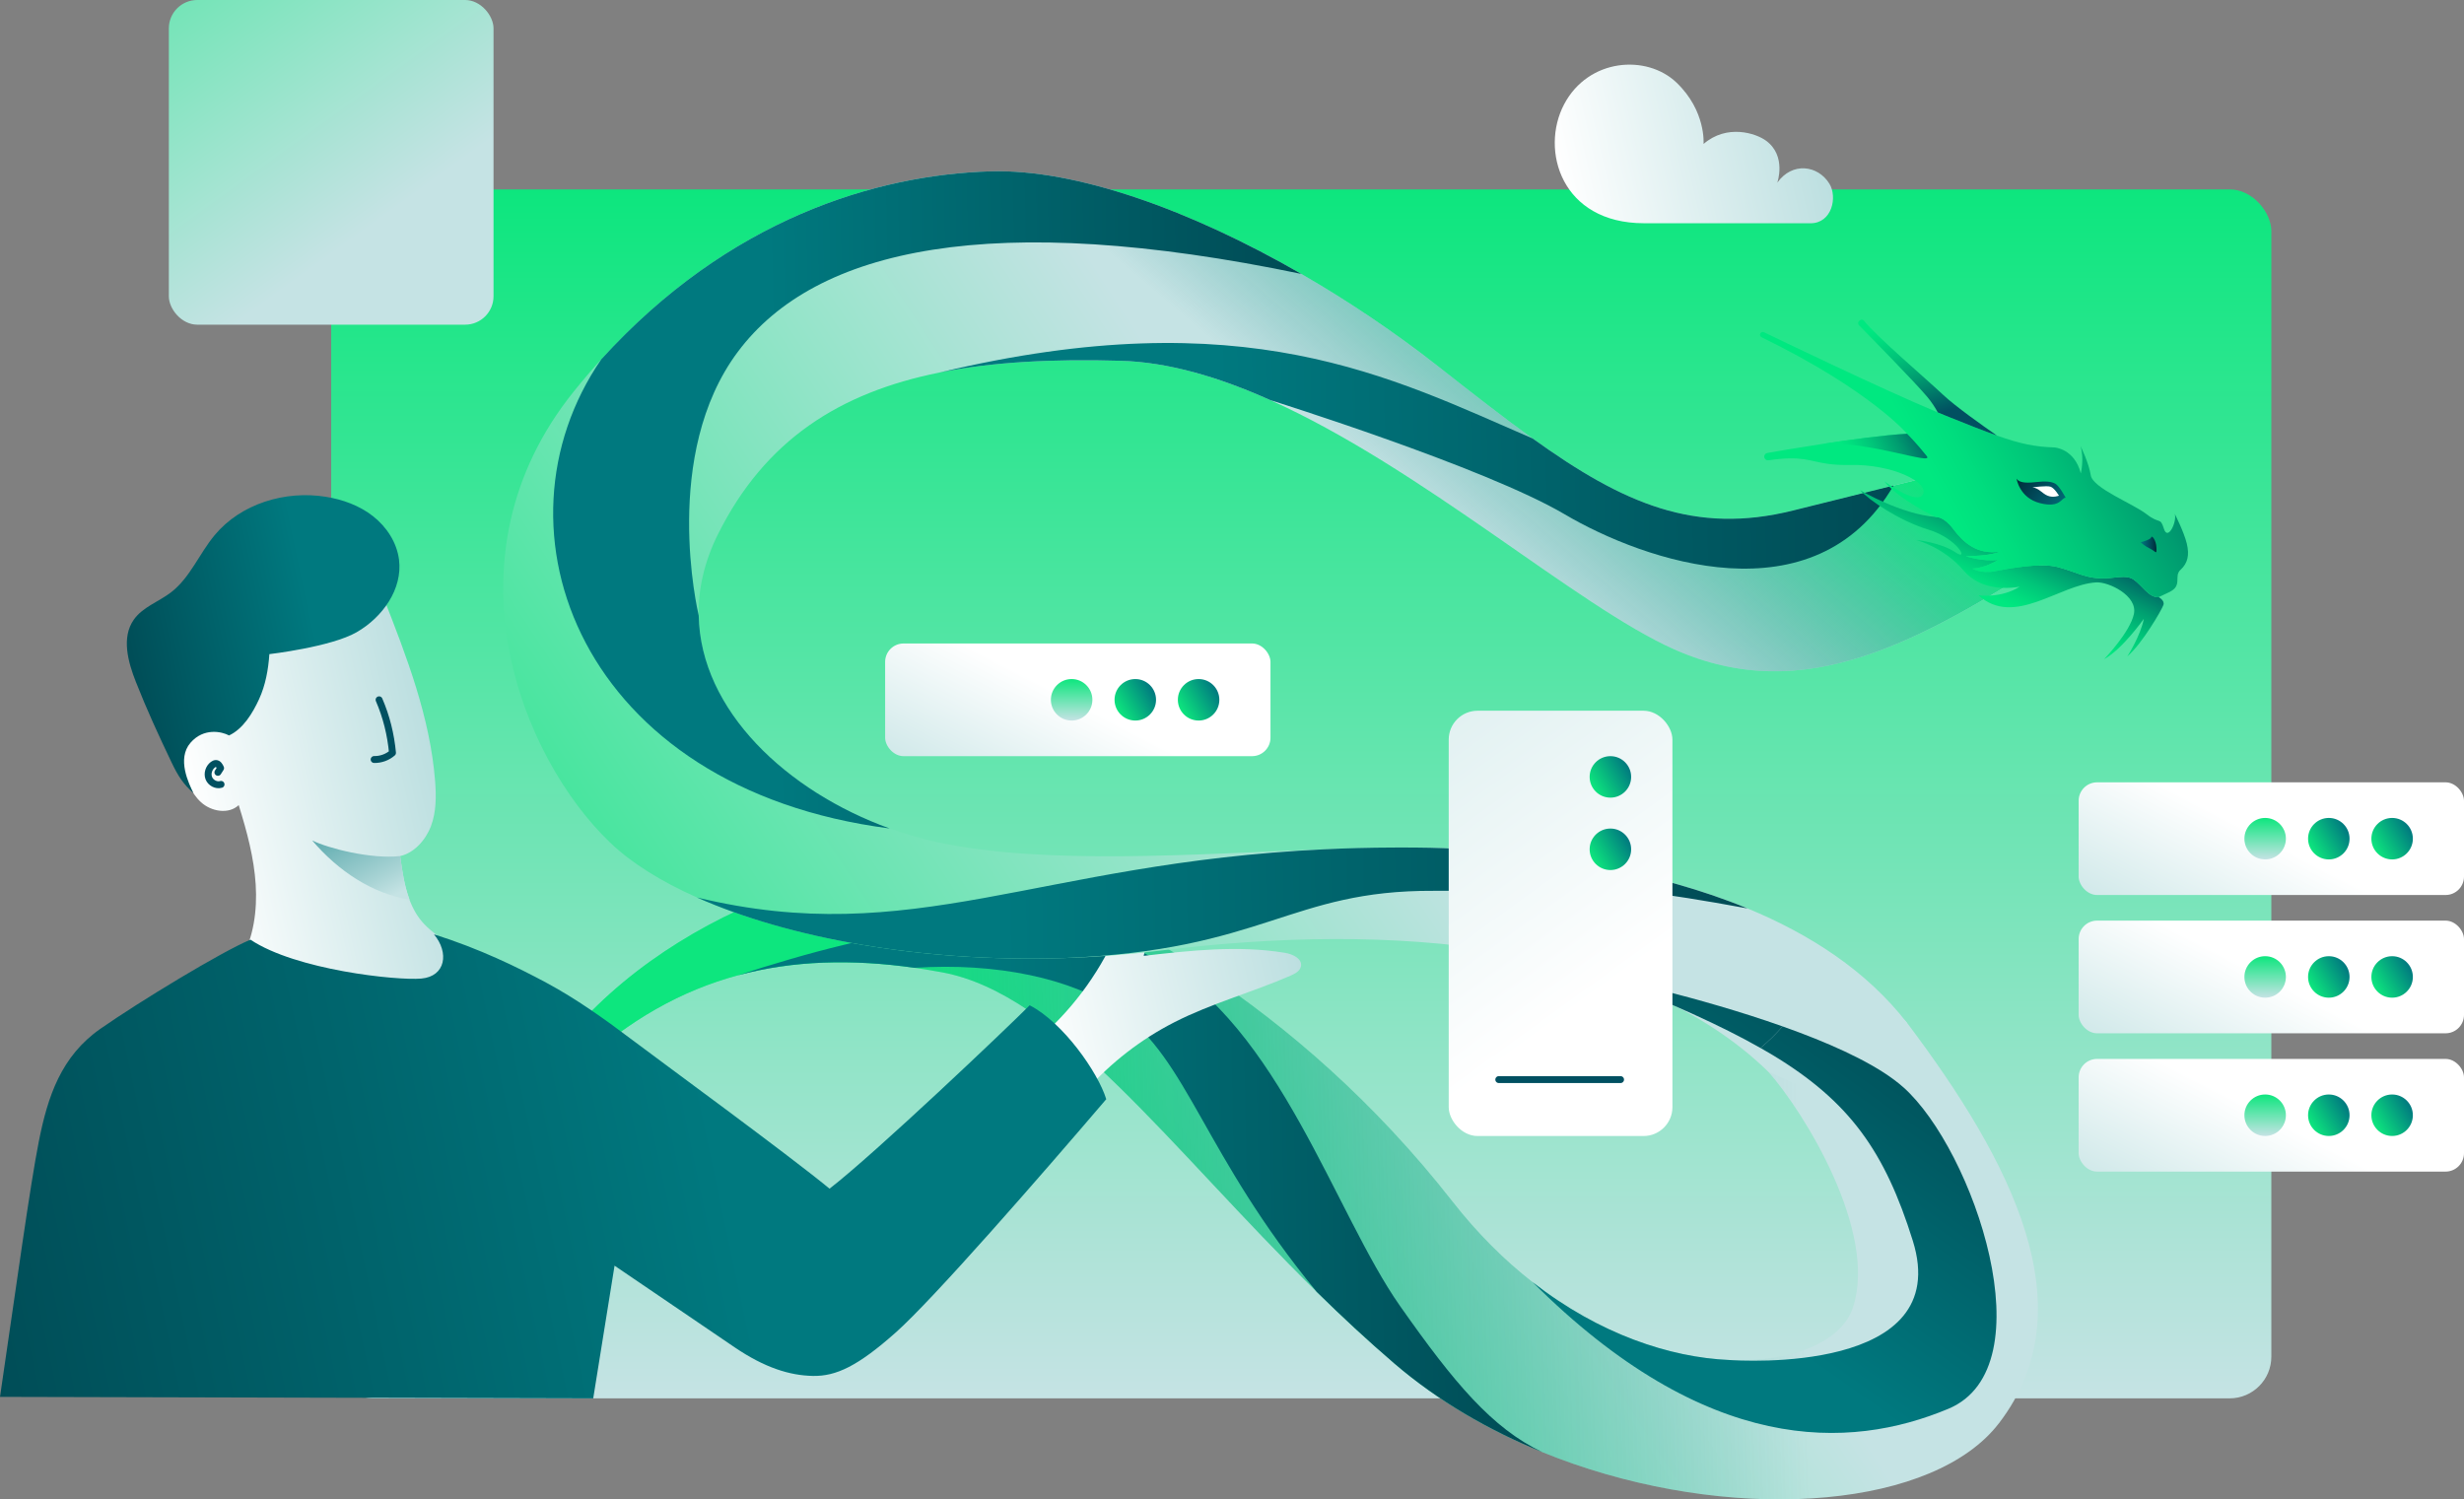
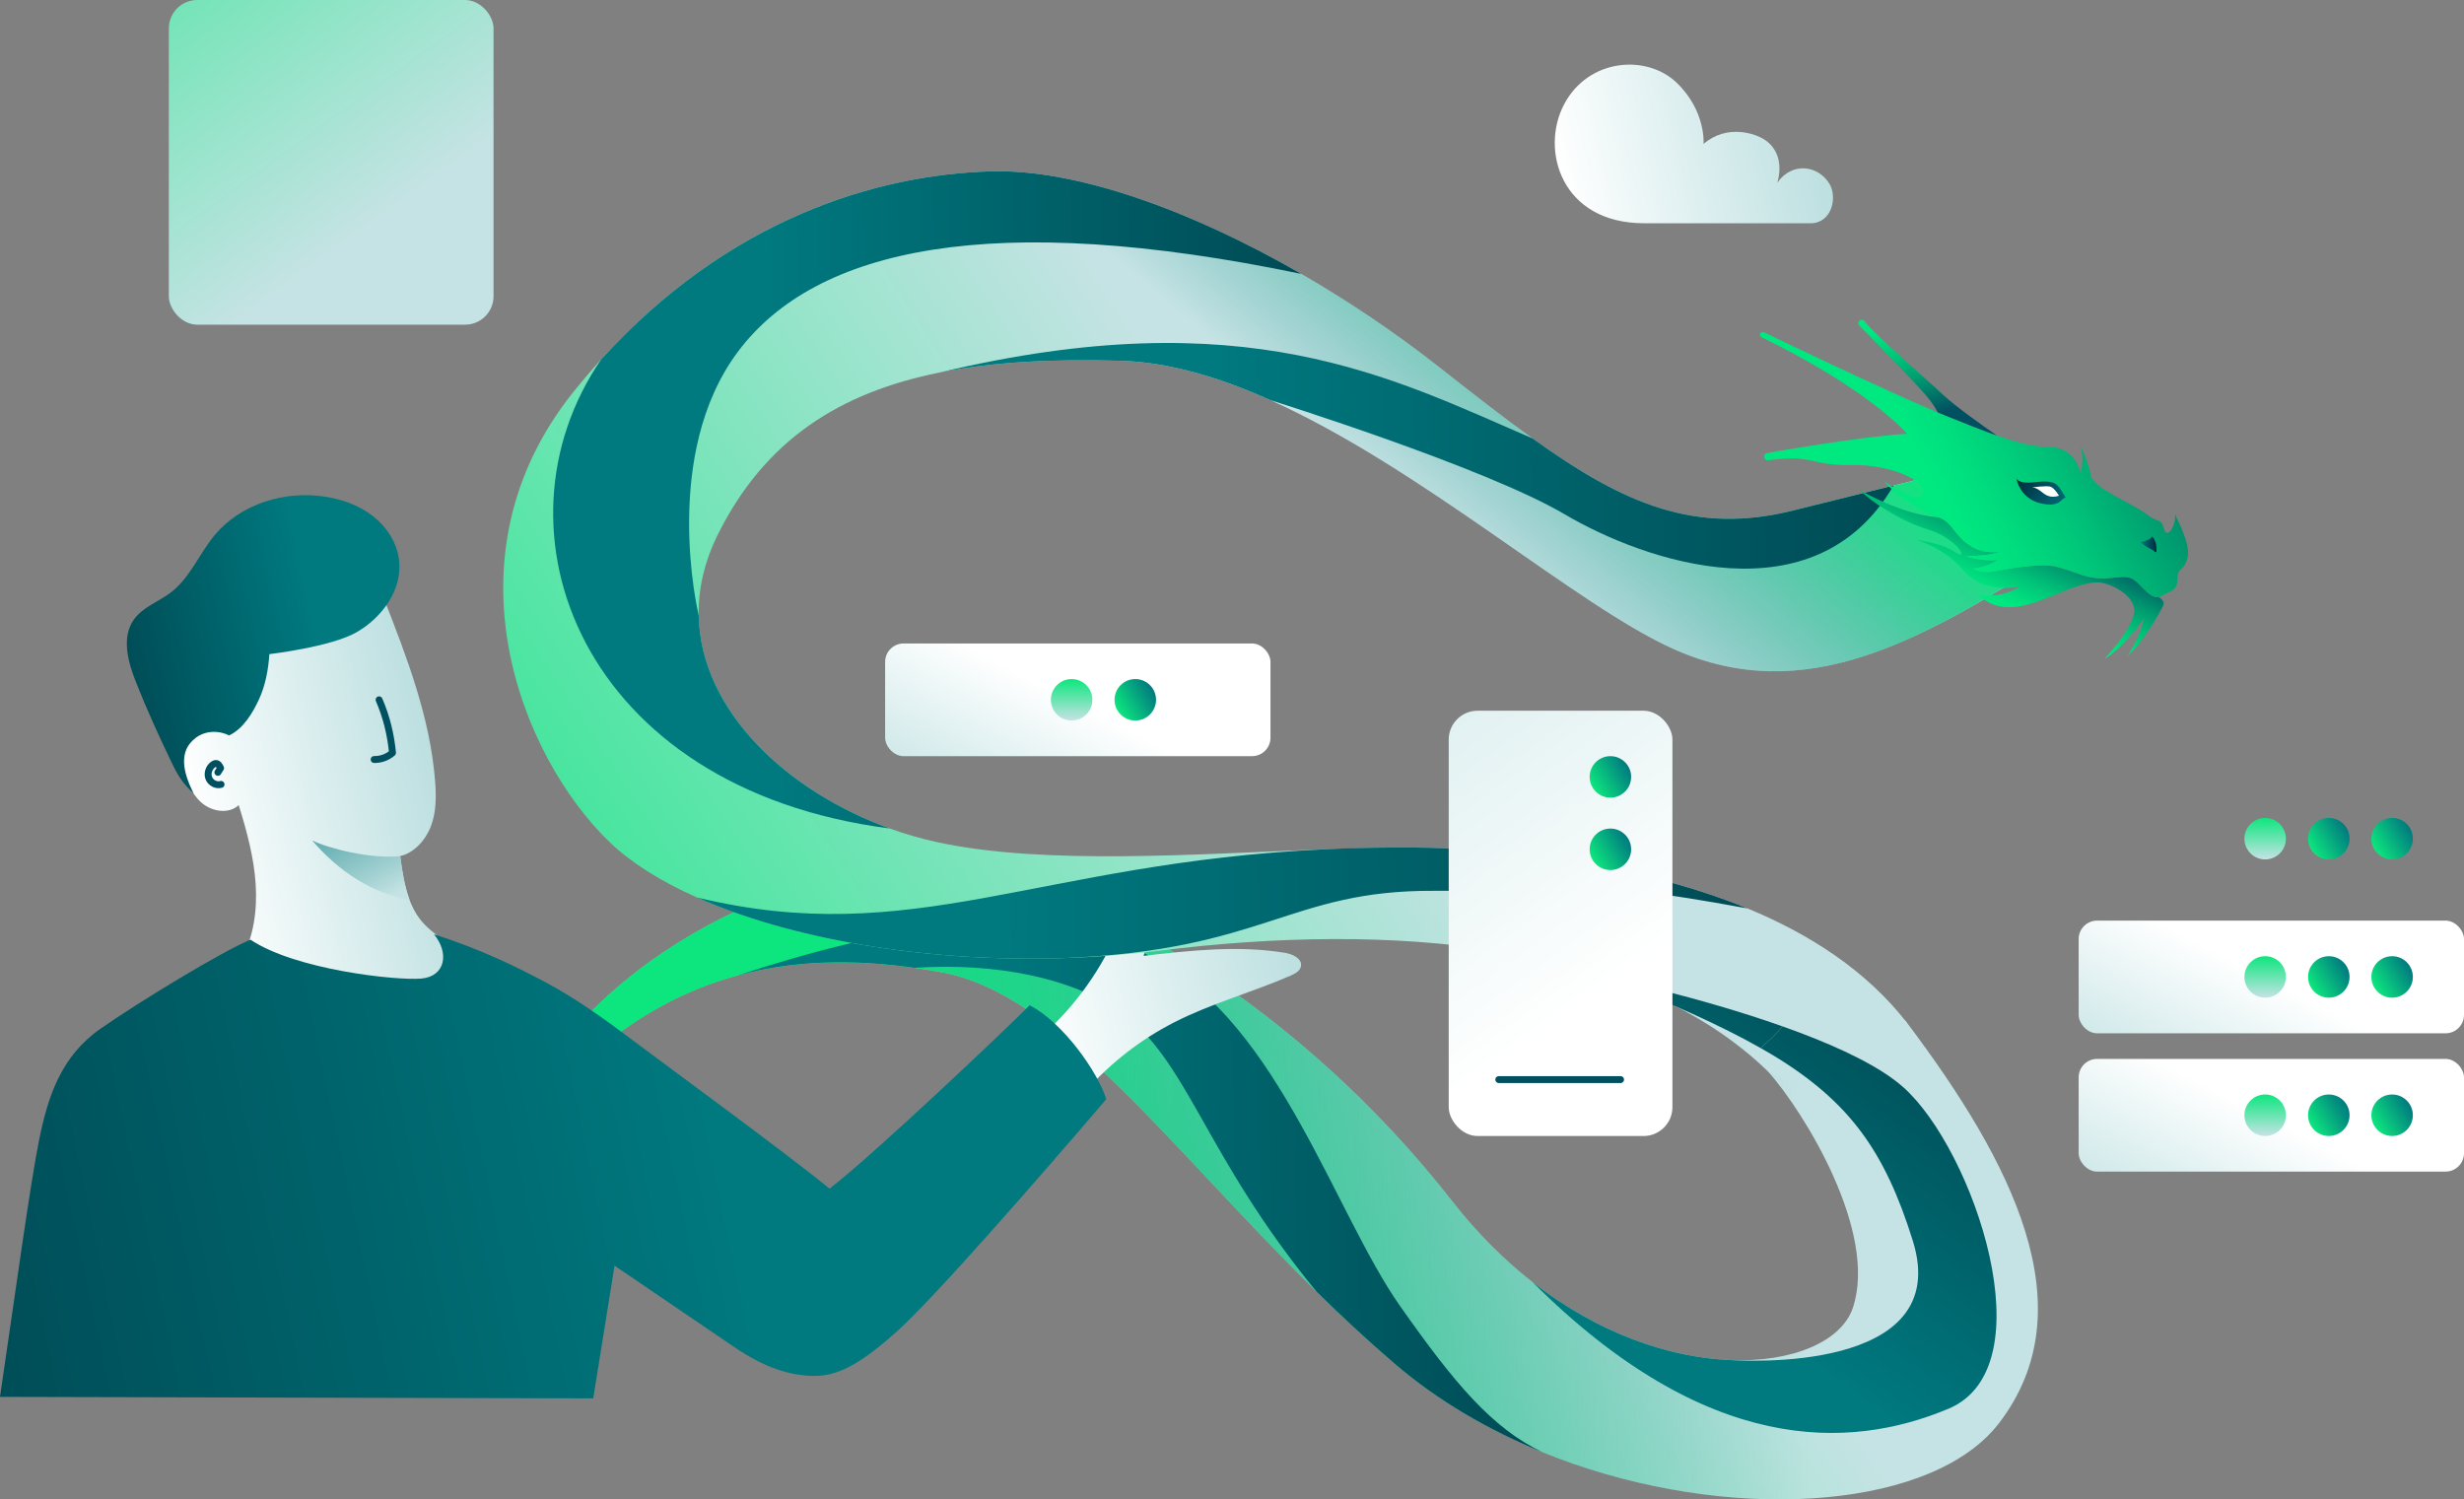
<svg xmlns="http://www.w3.org/2000/svg" xmlns:xlink="http://www.w3.org/1999/xlink" id="Capa_2" data-name="Capa 2" viewBox="0 0 712.64 433.68">
  <rect x="0" y="0" width="712.64" height="433.68" fill="#808080" stroke="none" />
  <defs>
    <style>      .cls-1 {        fill: url(#linear-gradient-2);      }      .cls-2 {        fill: #fff;      }      .cls-3 {        fill: url(#New_swatch_7-3);      }      .cls-4 {        fill: url(#New_swatch_6-4);      }      .cls-5 {        fill: none;        stroke: #015061;        stroke-linecap: round;        stroke-linejoin: round;        stroke-width: 2px;      }      .cls-6 {        fill: url(#New_swatch_7);      }      .cls-7 {        fill: url(#New_swatch_4-7);      }      .cls-8 {        fill: url(#New_swatch_4-6);      }      .cls-9 {        fill: url(#New_swatch_7-2);      }      .cls-10 {        fill: url(#New_swatch_6-6);      }      .cls-11 {        fill: url(#New_swatch_5-7);      }      .cls-12 {        fill: url(#linear-gradient-6);      }      .cls-13 {        fill: url(#New_swatch_6-8);      }      .cls-14 {        fill: url(#New_swatch_4-2);      }      .cls-15 {        fill: url(#New_swatch_6-5);      }      .cls-16 {        fill: url(#New_swatch_7-7);      }      .cls-17 {        fill: url(#New_swatch_5-2);      }      .cls-18 {        fill: url(#Degradado_sin_nombre_17-2);      }      .cls-19 {        fill: url(#New_swatch_6-3);      }      .cls-20 {        fill: url(#New_swatch_7-5);      }      .cls-21 {        fill: url(#New_swatch_5-5);      }      .cls-22 {        fill: url(#New_swatch_5);      }      .cls-23 {        fill: url(#New_swatch_4-8);      }      .cls-24 {        fill: url(#New_swatch_4-3);      }      .cls-25 {        fill: url(#linear-gradient-5);      }      .cls-26 {        fill: url(#New_swatch_7-9);      }      .cls-27 {        fill: url(#New_swatch_7-8);      }      .cls-28 {        fill: url(#Degradado_sin_nombre_17);      }      .cls-29 {        fill: url(#New_swatch_5-4);      }      .cls-30 {        fill: url(#New_swatch_5-3);      }      .cls-31 {        fill: url(#New_swatch_4-4);      }      .cls-32 {        fill: url(#linear-gradient-7);      }      .cls-33 {        fill: url(#New_swatch_7-10);      }      .cls-34 {        fill: url(#New_swatch_6);      }      .cls-35 {        fill: url(#New_swatch_4);      }      .cls-36 {        fill: url(#linear-gradient-3);      }      .cls-37 {        fill: url(#linear-gradient);      }      .cls-38 {        fill: url(#New_swatch_6-2);      }      .cls-39 {        fill: url(#New_swatch_7-6);      }      .cls-40 {        fill: url(#New_swatch_4-5);      }      .cls-41 {        fill: url(#New_swatch_5-6);      }      .cls-42 {        fill: url(#linear-gradient-4);      }      .cls-43 {        fill: url(#New_swatch_6-7);      }      .cls-44 {        fill: url(#New_swatch_5-8);      }      .cls-45 {        fill: url(#New_swatch_7-4);      }    </style>
    <linearGradient id="New_swatch_6" data-name="New swatch 6" x1="376.35" y1="54.78" x2="376.35" y2="404.46" gradientUnits="userSpaceOnUse">
      <stop offset="0" stop-color="#0de67e" />
      <stop offset="1" stop-color="#c5e3e4" />
    </linearGradient>
    <linearGradient id="New_swatch_6-2" data-name="New swatch 6" x1="198.96" y1="466.81" x2="460.35" y2="295.42" xlink:href="#New_swatch_6" />
    <linearGradient id="Degradado_sin_nombre_17" data-name="Degradado sin nombre 17" x1="242.76" y1="346.29" x2="520.58" y2="337.68" gradientUnits="userSpaceOnUse">
      <stop offset="0" stop-color="#0de67e" />
      <stop offset="1" stop-color="#00797f" stop-opacity="0" />
    </linearGradient>
    <linearGradient id="New_swatch_4" data-name="New swatch 4" x1="281.42" y1="345.34" x2="552.27" y2="339.85" gradientUnits="userSpaceOnUse">
      <stop offset="0" stop-color="#00797f" />
      <stop offset="1" stop-color="#002c39" />
    </linearGradient>
    <linearGradient id="New_swatch_5" data-name="New swatch 5" x1="126.38" y1="223.27" x2="56.28" y2="239.23" gradientUnits="userSpaceOnUse">
      <stop offset="0" stop-color="#bcdfe0" />
      <stop offset="1" stop-color="#fff" />
    </linearGradient>
    <linearGradient id="New_swatch_5-2" data-name="New swatch 5" x1="375.34" y1="274.58" x2="297.78" y2="292.23" xlink:href="#New_swatch_5" />
    <linearGradient id="New_swatch_4-2" data-name="New swatch 4" x1="205.97" y1="324.12" x2="-168.98" y2="403.3" xlink:href="#New_swatch_4" />
    <linearGradient id="New_swatch_4-3" data-name="New swatch 4" x1="90.94" y1="181.9" x2="-2.57" y2="201.65" xlink:href="#New_swatch_4" />
    <linearGradient id="linear-gradient" x1="110.87" y1="260.56" x2="86.86" y2="214.09" gradientUnits="userSpaceOnUse">
      <stop offset="0" stop-color="#c5e3e4" />
      <stop offset=".12" stop-color="#a9d4d5" />
      <stop offset=".55" stop-color="#4fa3a7" />
      <stop offset=".86" stop-color="#16848a" />
      <stop offset="1" stop-color="#00797f" />
    </linearGradient>
    <linearGradient id="New_swatch_5-3" data-name="New swatch 5" x1="631.29" y1="372.03" x2="656.61" y2="323.17" xlink:href="#New_swatch_5" />
    <linearGradient id="New_swatch_7" data-name="New swatch 7" x1="668.36" y1="325.6" x2="678.72" y2="319.54" gradientUnits="userSpaceOnUse">
      <stop offset="0" stop-color="#0de67e" />
      <stop offset="1" stop-color="#00797f" />
    </linearGradient>
    <linearGradient id="New_swatch_7-2" data-name="New swatch 7" x1="686.67" y1="325.6" x2="697.03" y2="319.54" xlink:href="#New_swatch_7" />
    <linearGradient id="New_swatch_6-3" data-name="New swatch 6" x1="655.13" y1="316.57" x2="655.13" y2="328.57" xlink:href="#New_swatch_6" />
    <linearGradient id="New_swatch_5-4" data-name="New swatch 5" x1="631.29" y1="332.03" x2="656.61" y2="283.17" xlink:href="#New_swatch_5" />
    <linearGradient id="New_swatch_7-3" data-name="New swatch 7" y1="285.6" x2="678.72" y2="279.54" xlink:href="#New_swatch_7" />
    <linearGradient id="New_swatch_7-4" data-name="New swatch 7" x1="686.67" y1="285.6" x2="697.03" y2="279.54" xlink:href="#New_swatch_7" />
    <linearGradient id="New_swatch_6-4" data-name="New swatch 6" x1="655.13" y1="276.57" x2="655.13" y2="288.58" xlink:href="#New_swatch_6" />
    <linearGradient id="New_swatch_5-5" data-name="New swatch 5" x1="631.29" y1="292.04" x2="656.61" y2="243.17" xlink:href="#New_swatch_5" />
    <linearGradient id="New_swatch_7-5" data-name="New swatch 7" y1="245.61" x2="678.72" y2="239.54" xlink:href="#New_swatch_7" />
    <linearGradient id="New_swatch_7-6" data-name="New swatch 7" x1="686.67" y1="245.61" x2="697.03" y2="239.54" xlink:href="#New_swatch_7" />
    <linearGradient id="New_swatch_6-5" data-name="New swatch 6" x1="655.13" y1="236.57" x2="655.13" y2="248.58" xlink:href="#New_swatch_6" />
    <linearGradient id="New_swatch_5-6" data-name="New swatch 5" x1="286.1" y1="251.87" x2="311.42" y2="203.01" xlink:href="#New_swatch_5" />
    <linearGradient id="New_swatch_7-7" data-name="New swatch 7" x1="323.17" y1="205.44" x2="333.53" y2="199.38" xlink:href="#New_swatch_7" />
    <linearGradient id="New_swatch_7-8" data-name="New swatch 7" x1="341.48" y1="205.44" x2="351.84" y2="199.38" xlink:href="#New_swatch_7" />
    <linearGradient id="New_swatch_6-6" data-name="New swatch 6" x1="309.94" y1="196.41" x2="309.94" y2="208.41" xlink:href="#New_swatch_6" />
    <linearGradient id="New_swatch_6-7" data-name="New swatch 6" x1="-5.3" y1="-92.69" x2="108.57" y2="64.61" xlink:href="#New_swatch_6" />
    <linearGradient id="New_swatch_5-7" data-name="New swatch 5" x1="525.35" y1="35.09" x2="451.46" y2="51.91" xlink:href="#New_swatch_5" />
    <linearGradient id="New_swatch_6-8" data-name="New swatch 6" x1="129.12" y1="360.29" x2="390.51" y2="188.9" xlink:href="#New_swatch_6" />
    <linearGradient id="Degradado_sin_nombre_17-2" data-name="Degradado sin nombre 17" x1="478.1" y1="73.29" x2="412.36" y2="150.77" xlink:href="#Degradado_sin_nombre_17" />
    <linearGradient id="New_swatch_4-4" data-name="New swatch 4" x1="451.79" y1="343.55" x2="552.49" y2="201.38" xlink:href="#New_swatch_4" />
    <linearGradient id="New_swatch_4-5" data-name="New swatch 4" x1="289.84" y1="262.43" x2="647.76" y2="255.18" xlink:href="#New_swatch_4" />
    <linearGradient id="New_swatch_4-6" data-name="New swatch 4" x1="508.93" y1="384.02" x2="609.62" y2="241.85" xlink:href="#New_swatch_4" />
    <linearGradient id="New_swatch_5-8" data-name="New swatch 5" x1="345.13" y1="120.32" x2="464.78" y2="285.62" xlink:href="#New_swatch_5" />
    <linearGradient id="New_swatch_7-9" data-name="New swatch 7" x1="460.58" y1="227.74" x2="470.95" y2="221.68" xlink:href="#New_swatch_7" />
    <linearGradient id="New_swatch_7-10" data-name="New swatch 7" x1="460.58" y1="248.68" x2="470.95" y2="242.62" xlink:href="#New_swatch_7" />
    <linearGradient id="New_swatch_4-7" data-name="New swatch 4" x1="223.14" y1="145.58" x2="479.77" y2="140.38" xlink:href="#New_swatch_4" />
    <linearGradient id="New_swatch_4-8" data-name="New swatch 4" x1="352.18" y1="133.22" x2="676.49" y2="126.65" xlink:href="#New_swatch_4" />
    <linearGradient id="linear-gradient-2" x1="575.06" y1="172.26" x2="586.73" y2="148.43" gradientUnits="userSpaceOnUse">
      <stop offset="0" stop-color="#00e880" />
      <stop offset=".12" stop-color="#00de7e" />
      <stop offset=".33" stop-color="#00c579" />
      <stop offset=".59" stop-color="#009d70" />
      <stop offset=".89" stop-color="#006565" />
      <stop offset="1" stop-color="#015061" />
    </linearGradient>
    <linearGradient id="linear-gradient-3" x1="558.81" y1="138.74" x2="638.18" y2="97.02" xlink:href="#linear-gradient-2" />
    <linearGradient id="linear-gradient-4" x1="551.54" y1="92.01" x2="560.77" y2="119.7" xlink:href="#linear-gradient-2" />
    <linearGradient id="linear-gradient-5" x1="599.05" y1="148.01" x2="584.18" y2="137.34" gradientUnits="userSpaceOnUse">
      <stop offset="0" stop-color="#01797f" />
      <stop offset=".52" stop-color="#015061" />
      <stop offset=".84" stop-color="#003846" />
      <stop offset="1" stop-color="#002c39" />
    </linearGradient>
    <linearGradient id="linear-gradient-6" x1="619.13" y1="157.48" x2="623.71" y2="157.48" xlink:href="#linear-gradient-5" />
    <linearGradient id="linear-gradient-7" x1="534.82" y1="133.84" x2="557.84" y2="123.17" xlink:href="#linear-gradient-2" />
  </defs>
  <g id="Layer_2" data-name="Layer 2">
    <g>
-       <rect class="cls-34" x="95.79" y="54.78" width="561.13" height="349.68" rx="12.06" ry="12.06" />
      <path class="cls-38" d="m578.14,411.65c-18.57,24.24-73.43,28.96-123.07,11.75h-.01s0-.01-.02-.01c-3-1.04-5.98-2.16-8.93-3.37-.02,0-.04-.01-.06-.02-15.45-6.29-30.12-14.79-42.7-25.57-7.86-6.74-15.35-13.72-22.52-20.77-42.81-42.04-74.47-86.19-108.43-92.44-2.65-.49-5.27-.92-7.87-1.29-18.09-2.56-35.08-2.17-51.12,2.17h0c-16.2,4.39-31.44,12.79-45.87,26.25l-7.83-2.61c31.31-42.78,93.92-62.61,126.26-54.26,32.35,8.34,89.22,38.61,134.09,96,7.34,9.39,15.19,17.12,23.21,23.38,19.42,15.17,39.86,21.74,56.65,22.5,0,0,.04,0,.13.01,18.56.81,32.63-5.49,35.84-15.11,7.3-21.91-14.09-56.61-24.53-68.35l1.21-4.82.88-3.53,6.94-2.93,16.54-6.98s11.48,0,14.61,4.17c30.26,40.18,52.17,82.44,26.61,115.83Z" />
      <path class="cls-28" d="m578.14,411.65c-18.57,24.24-73.43,28.96-123.07,11.75h-.01s0-.01-.02-.01c-3-1.04-5.98-2.16-8.93-3.37-.02,0-.04-.01-.06-.02-15.45-6.29-30.12-14.79-42.7-25.57-7.86-6.74-15.35-13.72-22.52-20.77-42.81-42.04-74.47-86.19-108.43-92.44-2.65-.49-5.27-.92-7.87-1.29-18.09-2.56-35.08-2.17-51.12,2.17h0c-16.2,4.39-31.44,12.79-45.87,26.25l-7.83-2.61c31.31-42.78,93.92-62.61,126.26-54.26,32.35,8.34,89.22,38.61,134.09,96,7.34,9.39,15.19,17.12,23.21,23.38,19.42,15.17,39.86,21.74,56.65,22.5,0,0,.04,0,.13.01,18.56.81,32.63-5.49,35.84-15.11,7.3-21.91-14.09-56.61-24.53-68.35l1.21-4.82.88-3.53,6.94-2.93,16.54-6.98s11.48,0,14.61,4.17c30.26,40.18,52.17,82.44,26.61,115.83Z" />
      <path class="cls-35" d="m446.05,420c-15.45-6.29-30.12-14.79-42.7-25.57-7.86-6.74-15.35-13.72-22.52-20.77h0c-32.78-39.75-37.22-67.32-57.17-81.23-13.65-9.51-35.57-14.05-59.13-12.5-18.09-2.56-35.08-2.17-51.12,2.17,39.69-12.88,86.01-23.65,121.29-4.44,35.27,19.21,51.44,73.36,70.22,100.08,15.7,22.34,26.61,35.33,41.13,42.26Z" />
      <path class="cls-22" d="m124.93,297.8c-7.33,4.99-16.84,5.35-25.67,4.53-7.32-.67-14.83-2.13-20.85-6.34-5.82-4.05-9.93-11.19-8.8-18.13-.06.09-.1.18-.16.27l.31-1.04c-.06.25-.1.5-.16.75,3.75-6.6,4.83-14.47,4.35-22.04-.49-7.69-2.5-15.2-4.91-22.93-2.92,2.75-7.94,1.87-10.91-.84-2.96-2.71-4.35-6.69-5.52-10.53-1.69-5.55-3.19-11.19-3.59-16.99-1.46-21.11,13.79-42.18,34.31-47.4,6.62-1.69,14.28-1.66,19.62,2.61,4,3.19,6.04,8.2,7.91,12.98,6.75,17.22,13.54,34.76,14.98,53.2.34,4.39.36,8.93-1.2,13.05-1.56,4.13-4.96,7.79-8.91,8.66.56,4.24,1.21,8.64,2.7,12.61.96,2.57,2.29,4.96,4.18,6.98,2.52,2.7,5.91,4.57,8.12,7.53,5.31,7.1,1.52,18.09-5.82,23.07Z" />
      <path class="cls-17" d="m299.77,300.97c9.8-8.3,17.71-18.81,22.97-30.52,1.94-4.31,3.65-8.96,7.26-12.01.54-.46,1.23-.9,1.92-.73,1.1.27,1.3,1.73,1.23,2.86-.29,5.33-1.09,10.62-2.37,15.9,13.57-1.55,27.36-3.09,40.84-.88,2.24.37,5.08,1.69,4.64,3.92-.27,1.35-1.68,2.11-2.94,2.66-11.09,4.84-22.9,8.01-33.68,13.51-9.63,4.91-18.32,11.64-25.48,19.72" />
      <path class="cls-14" d="m0,404.04c4.68-31.79,8.67-60.99,11.24-73.96,2.58-12.98,6.44-24.59,17.82-32.53s35.15-22.35,43.38-25.76c13.15,8.79,42.38,11.87,49.41,11.25s8.13-7.5,3.65-12.8c13.17,4.14,24.23,9.54,32.64,14.07,8.41,4.53,16.51,10.27,24.57,16.36,8.06,6.09,45.27,33.29,57.21,43.14,13.28-10.27,51.44-46.55,57.88-53.04,9.66,4.97,19.77,19.38,22.15,27.16-19.25,22.53-49.93,57.74-60.89,67.48-10.95,9.74-17.26,12.69-23.96,12.56s-13.91-2.36-22.62-8.27c-8.71-5.91-34.74-23.62-34.74-23.62l-6.17,38.38-171.58-.43Z" />
      <path class="cls-24" d="m103.15,182.86c7.46-4.28,13.35-12.48,12.25-21-.63-4.95-3.56-9.44-7.48-12.53s-8.76-4.85-13.68-5.64c-11.71-1.89-24.56,1.97-32.15,11.09-4.46,5.35-7.1,12.3-12.63,16.55-3.56,2.73-8.2,4.24-10.77,7.91-3.6,5.14-1.69,12.18.62,18.02,3.29,8.33,6.53,15.34,10.39,23.42,1.76,3.68,3.34,6.16,6.23,8.69-1.28-2.69-4.87-9.87-.83-14.54,3.81-4.4,9.05-3.25,11.15-2.11,4.06-1.9,6.81-6.42,8.68-10.49s2.67-8.55,2.98-13.03c0,0,17.79-2.06,25.25-6.34Z" />
      <path class="cls-5" d="m109.64,202.41c2.11,4.86,3.39,10.08,3.88,15.34-1.45,1.27-3.38,1.97-5.31,1.93" />
      <path class="cls-5" d="m63.02,223.39l.78-1.22c-.27-.62-.68-1.33-1.35-1.34-.31,0-.61.15-.86.34-1.17.87-1.72,2.53-1.2,3.89s2.14,2.23,3.54,1.82" />
      <path class="cls-37" d="m118.45,260.21c-10.72-1.7-20.63-8.27-28.17-17.13,4.65,2.3,17.06,5.48,25.47,4.53.56,4.24,1.21,8.64,2.7,12.61Z" />
      <g>
        <rect class="cls-30" x="601.19" y="306.28" width="111.45" height="32.59" rx="5.33" ry="5.33" />
        <circle class="cls-6" cx="673.54" cy="322.57" r="6" />
        <circle class="cls-9" cx="691.85" cy="322.57" r="6" />
        <circle class="cls-19" cx="655.13" cy="322.57" r="6" />
      </g>
      <g>
        <rect class="cls-29" x="601.19" y="266.28" width="111.45" height="32.59" rx="5.33" ry="5.33" />
        <circle class="cls-3" cx="673.54" cy="282.57" r="6" />
        <circle class="cls-45" cx="691.85" cy="282.57" r="6" />
        <circle class="cls-4" cx="655.13" cy="282.57" r="6" />
      </g>
      <g>
-         <rect class="cls-21" x="601.19" y="226.28" width="111.45" height="32.59" rx="5.33" ry="5.33" />
        <circle class="cls-20" cx="673.54" cy="242.58" r="6" />
        <circle class="cls-39" cx="691.85" cy="242.58" r="6" />
        <circle class="cls-15" cx="655.13" cy="242.58" r="6" />
      </g>
      <g>
        <rect class="cls-41" x="256" y="186.12" width="111.45" height="32.59" rx="5.33" ry="5.33" />
        <circle class="cls-16" cx="328.35" cy="202.41" r="6" />
-         <circle class="cls-27" cx="346.66" cy="202.41" r="6" />
        <circle class="cls-10" cx="309.94" cy="202.41" r="6" />
      </g>
      <rect class="cls-43" x="48.83" width="93.91" height="93.91" rx="8.22" ry="8.22" />
      <path class="cls-11" d="m475.48,64.57c-23.87,0-30.13-21.13-23.09-34.43s23.87-14.48,32.48-6.26,7.83,17.76,7.83,17.76c6.75-5.82,15.11-3.13,18.1-.93,5.97,4.4,3.23,12.13,3.23,12.13,4.3-6.07,11.74-5.09,15.07.29,2.37,3.84.78,11.45-5.48,11.45h-48.13Z" />
      <path class="cls-13" d="m202.08,178.04h0c.52,27.53,25.59,50.91,55.25,61.59,0,.01.03.01.04.01,4.58,1.66,9.26,3,13.98,4.01,30.91,6.62,74.53,3.39,111.66,2,6.93-.25,13.62-.45,19.97-.51.9-.01,1.8-.01,2.7-.01,1.3,0,2.61.01,3.93.02,5.39.04,10.46.22,15.14.59,23.94,1.86,54.08,6.04,80.65,17.01h0c18.03,7.44,34.42,18,46.12,33.07l-4.7,24.53-6.78,2.61-28.7-13.05c-38.6-37.56-109.04-43.3-175.82-34.95-9.44,1.18-18.86,1.89-28.18,2.17-.1,0-.2,0-.3.01-40.58,1.18-78.93-5.76-105.45-17.55h0c-10.42-4.63-19.01-10.01-25.19-15.94-25.57-24.52-49.05-82.43-10.44-130.43,2.6-3.24,5.24-6.32,7.92-9.26,0-.01.02-.03.03-.04,36.9-40.62,79.5-53.38,112.57-54.36,24.81-.73,58.03,11.3,89.87,29.66,13.69,7.89,27.13,16.96,39.53,26.69,9.98,7.84,18.96,14.88,27.36,20.91.01,0,.01.01.02.01,26.27,18.88,46.94,27.93,75.4,20.82,10.38-2.6,20.2-5.03,28.98-7.2,22.99-5.67,38.84-9.49,38.84-9.49,0,0,9.92,28.17,7.83,29.73-39.13,25.05-72.52,43.83-110.09,27.13-28.15-12.51-72.7-52.26-116.76-72.07h-.01c-14.73-6.62-29.41-11.01-43.4-11.4-19.43-.55-36.89.3-52.29,3.39-.04.01-.09.02-.13.03-28.79,5.8-50.34,19.48-63.93,46.66-4.03,8.07-5.77,16-5.62,23.61Z" />
      <path class="cls-18" d="m202.08,178.04h0c.52,27.53,25.59,50.91,55.25,61.59,0,.01.03.01.04.01,4.58,1.66,9.26,3,13.98,4.01,30.91,6.62,74.53,3.39,111.66,2,6.93-.25,13.62-.45,19.97-.51.9-.01,1.8-.01,2.7-.01,1.3,0,2.61.01,3.93.02,5.39.04,10.46.22,15.14.59,23.94,1.86,54.08,6.04,80.65,17.01h0c18.03,7.44,34.42,18,46.12,33.07l-4.7,24.53-6.78,2.61-28.7-13.05c-38.6-37.56-109.04-43.3-175.82-34.95-9.44,1.18-18.86,1.89-28.18,2.17-.1,0-.2,0-.3.01-40.58,1.18-78.93-5.76-105.45-17.55h0c-10.42-4.63-19.01-10.01-25.19-15.94-25.57-24.52-49.05-82.43-10.44-130.43,2.6-3.24,5.24-6.32,7.92-9.26,0-.01.02-.03.03-.04,36.9-40.62,79.5-53.38,112.57-54.36,24.81-.73,58.03,11.3,89.87,29.66,13.69,7.89,27.13,16.96,39.53,26.69,9.98,7.84,18.96,14.88,27.36,20.91.01,0,.01.01.02.01,26.27,18.88,46.94,27.93,75.4,20.82,10.38-2.6,20.2-5.03,28.98-7.2,22.99-5.67,38.84-9.49,38.84-9.49,0,0,9.92,28.17,7.83,29.73-39.13,25.05-72.52,43.83-110.09,27.13-28.15-12.51-72.7-52.26-116.76-72.07h-.01c-14.73-6.62-29.41-11.01-43.4-11.4-19.43-.55-36.89.3-52.29,3.39-.04.01-.09.02-.13.03-28.79,5.8-50.34,19.48-63.93,46.66-4.03,8.07-5.77,16-5.62,23.61Z" />
      <path class="cls-31" d="m515.56,296.87c-24.63-8.73-51.28-14.3-51.28-14.3,18.79,7.54,33.36,13.99,44.91,20.56,2.27-1.94,4.41-4.01,6.37-6.25Z" />
      <path class="cls-40" d="m505.4,262.75c-52.12-9.59-48.83-4.88-90.7-5.09-41.87-.21-48.83,17.21-107.23,19.46-.04,0-.08,0-.12.01-.1,0-.2,0-.3.01-40.58,1.18-78.93-5.76-105.45-17.55,62.36,15.07,98.18-9.98,181.41-13.94,6.37-.31,13.01-.49,19.97-.51.9-.01,1.8-.01,2.7-.01,1.3,0,2.61.01,3.93.02,5.39.04,10.46.22,15.14.59,23.94,1.86,54.08,6.04,80.65,17.01Z" />
      <path class="cls-8" d="m550.48,314.48c-6.55-5.84-17.82-11.23-30.1-15.85-1.59-.6-3.2-1.19-4.82-1.76-1.97,2.24-4.1,4.32-6.37,6.25,1.15.65,2.28,1.31,3.37,1.96,22.4,13.5,32.61,27.99,40.67,53.81,12.07,38.67-49.94,34.7-53.19,34.47-.09-.01-.13-.01-.13-.01-16.79-.76-37.23-7.33-56.65-22.5,50.36,50.18,91.57,48.62,120.27,36.62,28.69-12,7.3-74.86-13.05-93Z" />
      <g>
        <rect class="cls-44" x="419" y="205.57" width="64.7" height="123.01" rx="8.35" ry="8.35" />
        <circle class="cls-26" cx="465.76" cy="224.71" r="6" />
        <circle class="cls-33" cx="465.76" cy="245.65" r="6" />
        <line class="cls-5" x1="433.48" y1="312.26" x2="468.7" y2="312.26" />
      </g>
      <path class="cls-7" d="m213.41,101.74c-22.18,29.66-11.66,74.89-11.33,76.3h0c.52,27.53,25.59,50.91,55.25,61.59-89.52-11.52-117.19-86.53-83.45-135.67,0-.01.02-.03.03-.04,36.9-40.62,79.5-53.38,112.57-54.36,24.81-.73,58.03,11.3,89.87,29.66-89.21-18.57-140.41-7.61-162.94,22.52Z" />
      <path class="cls-23" d="m547.64,140.45c-22.72,39.03-72.02,21.92-95.11,8.3s-85.07-33-85.07-33h-.01c-14.73-6.62-29.41-11.01-43.4-11.4-19.43-.55-36.89.3-52.29,3.39,88.32-21.1,130.55,1.41,171.48,19.08.01,0,.01.01.02.01,26.27,18.88,46.94,27.93,75.4,20.82,10.38-2.6,20.2-5.03,28.98-7.2Z" />
      <g>
        <path class="cls-1" d="m625.7,174.99c-.44,1.31-6.01,11.06-10.45,14.89,0,0,3.83-5.92,4.79-10.89,0,0-6.18,8.79-11.49,11.67.23-.24,7.5-7.83,8.62-13.06,1.13-5.32-7.31-9.35-10.89-9.15-10.72.61-23.7,13.07-34.06,3.74,0,0,6.54.96,11.93-2.52,0,0-6.29,1.44-11.87-1.27-1.55-.76-3.04-1.83-4.33-3.34-5.64-6.64-13.12-8.7-13.8-8.88.62.06,7.3.82,11.36,3.56,4.27,2.87.61-4.01-7.75-6.54-8.36-2.52-17.25-8.54-19.77-11.41,0,0,11.76,6.97,21.95,7.75,0,0,2.2-.25,5,3.49,2.8,3.74,6.75,7.47,13.43,6.54,0,0-2.73,1.29-9.84,1.29,0,0,4.89,1.65,9.34,1.08,0,0-3.59,2.37-7.4,2.51,0,0,2.44,1.51,6.33.79,3.88-.72,13.29-2.59,18.39-1.22,5.1,1.36,7.4,2.94,11.78,3.23s7.76-1.3,10.2.43c2.44,1.73,4.38,5.24,7.15,5.03,0,0,1.83.96,1.39,2.26Z" />
        <path class="cls-36" d="m630.66,164.8c-2.09,1.92.78,4.61-3.4,6.53l-2.96,1.4c-2.77.22-4.71-3.3-7.15-5.03-2.44-1.73-5.82-.14-10.2-.43s-6.68-1.87-11.78-3.23c-5.1-1.37-14.51.5-18.39,1.22-3.88.72-6.33-.79-6.33-.79,3.81-.14,7.4-2.51,7.4-2.51-4.46.57-9.34-1.08-9.34-1.08,7.11,0,9.84-1.29,9.84-1.29-6.68.93-10.63-2.8-13.43-6.54-2.8-3.73-5-3.49-5-3.49,0,0-10.37-4.79-14.98-10.37,0,0,9.58,7.14,11.24,3.74,1.65-3.4-8.8-8.71-21.08-8.45-2.82.06-4.91-.1-6.63-.35-5.34-.77-7.22-2.41-17-1-.93.13-1.57-.92-1.02-1.68.16-.23.41-.38.68-.43,1.68-.3,8.13-1.42,15.78-2.59,8.35-1.27,18.12-2.6,24.66-2.97,0,0-10.71-12.62-42.09-27.92-.64-.31-.59-1.24.08-1.48.09-.03.18-.05.28-.05.12,0,.24.03.34.08,3.3,1.6,33.05,15.98,50.25,23.2,1.11.47,2.16.9,3.15,1.3,5.87,2.37,10.31,4.11,13.94,5.39,7.1,2.5,11.1,3.24,16.64,3.44,0,0,5.82.29,7.65,7.52,0,0,1.04-4.35-.08-7.91.14.28,2.37,4.8,2.96,8.44.61,3.74,12.2,8.19,16.12,11.24,3.92,3.05,3.92.7,5.05,4.27,1.13,3.57,3.83-2.09,3.13-4.35,0,0,2.7,5.31,3.48,8.62.79,3.31.27,5.66-1.83,7.58Z" />
        <path class="cls-42" d="m577.54,125.97c-3.63-1.28-8.07-3.02-13.94-5.39-.99-.4-2.05-.83-3.15-1.3-.76-1.4-1.77-2.97-3.09-4.54-3.57-4.25-16.78-17.7-19.72-20.69-.32-.32-.31-.85.03-1.16l.25-.23c.35-.32.89-.27,1.18.1,3.75,4.71,18.25,17.04,22.79,21.35,3.52,3.34,11.62,9.07,15.65,11.86Z" />
        <path class="cls-25" d="m583.23,138.43s.8,5.59,6.78,7.1c5.98,1.51,6.15-1.62,7.43-1.56,0,0-1.87-3.49-3.03-4.09-1.16-.59-2.65-.79-5.8-.42-3.16.37-4.75-.02-5.38-1.02Z" />
        <path class="cls-2" d="m587.8,140.97s4.08-.57,5.24-.2c1.16.37,2.45,2.6,2.45,2.6,0,0-1.64.67-3.25.02-1.61-.64-2.53-2.22-4.44-2.43Z" />
        <path class="cls-12" d="m619.13,156.85s2.88-.72,3.04-1.44,1.44.8,1.52,3.04c.08,2.24-.16,1.04-1.84.24-1.68-.8-2.72-1.84-2.72-1.84Z" />
-         <path class="cls-32" d="m527.86,128.38c-.33.02-.65.03-.95.04,8.35-1.27,18.12-2.6,24.66-2.97,0,0,2.82,2.84,5.7,6.49,2.15,2.74-16.45-4.26-29.41-3.56Z" />
+         <path class="cls-32" d="m527.86,128.38Z" />
      </g>
    </g>
  </g>
</svg>